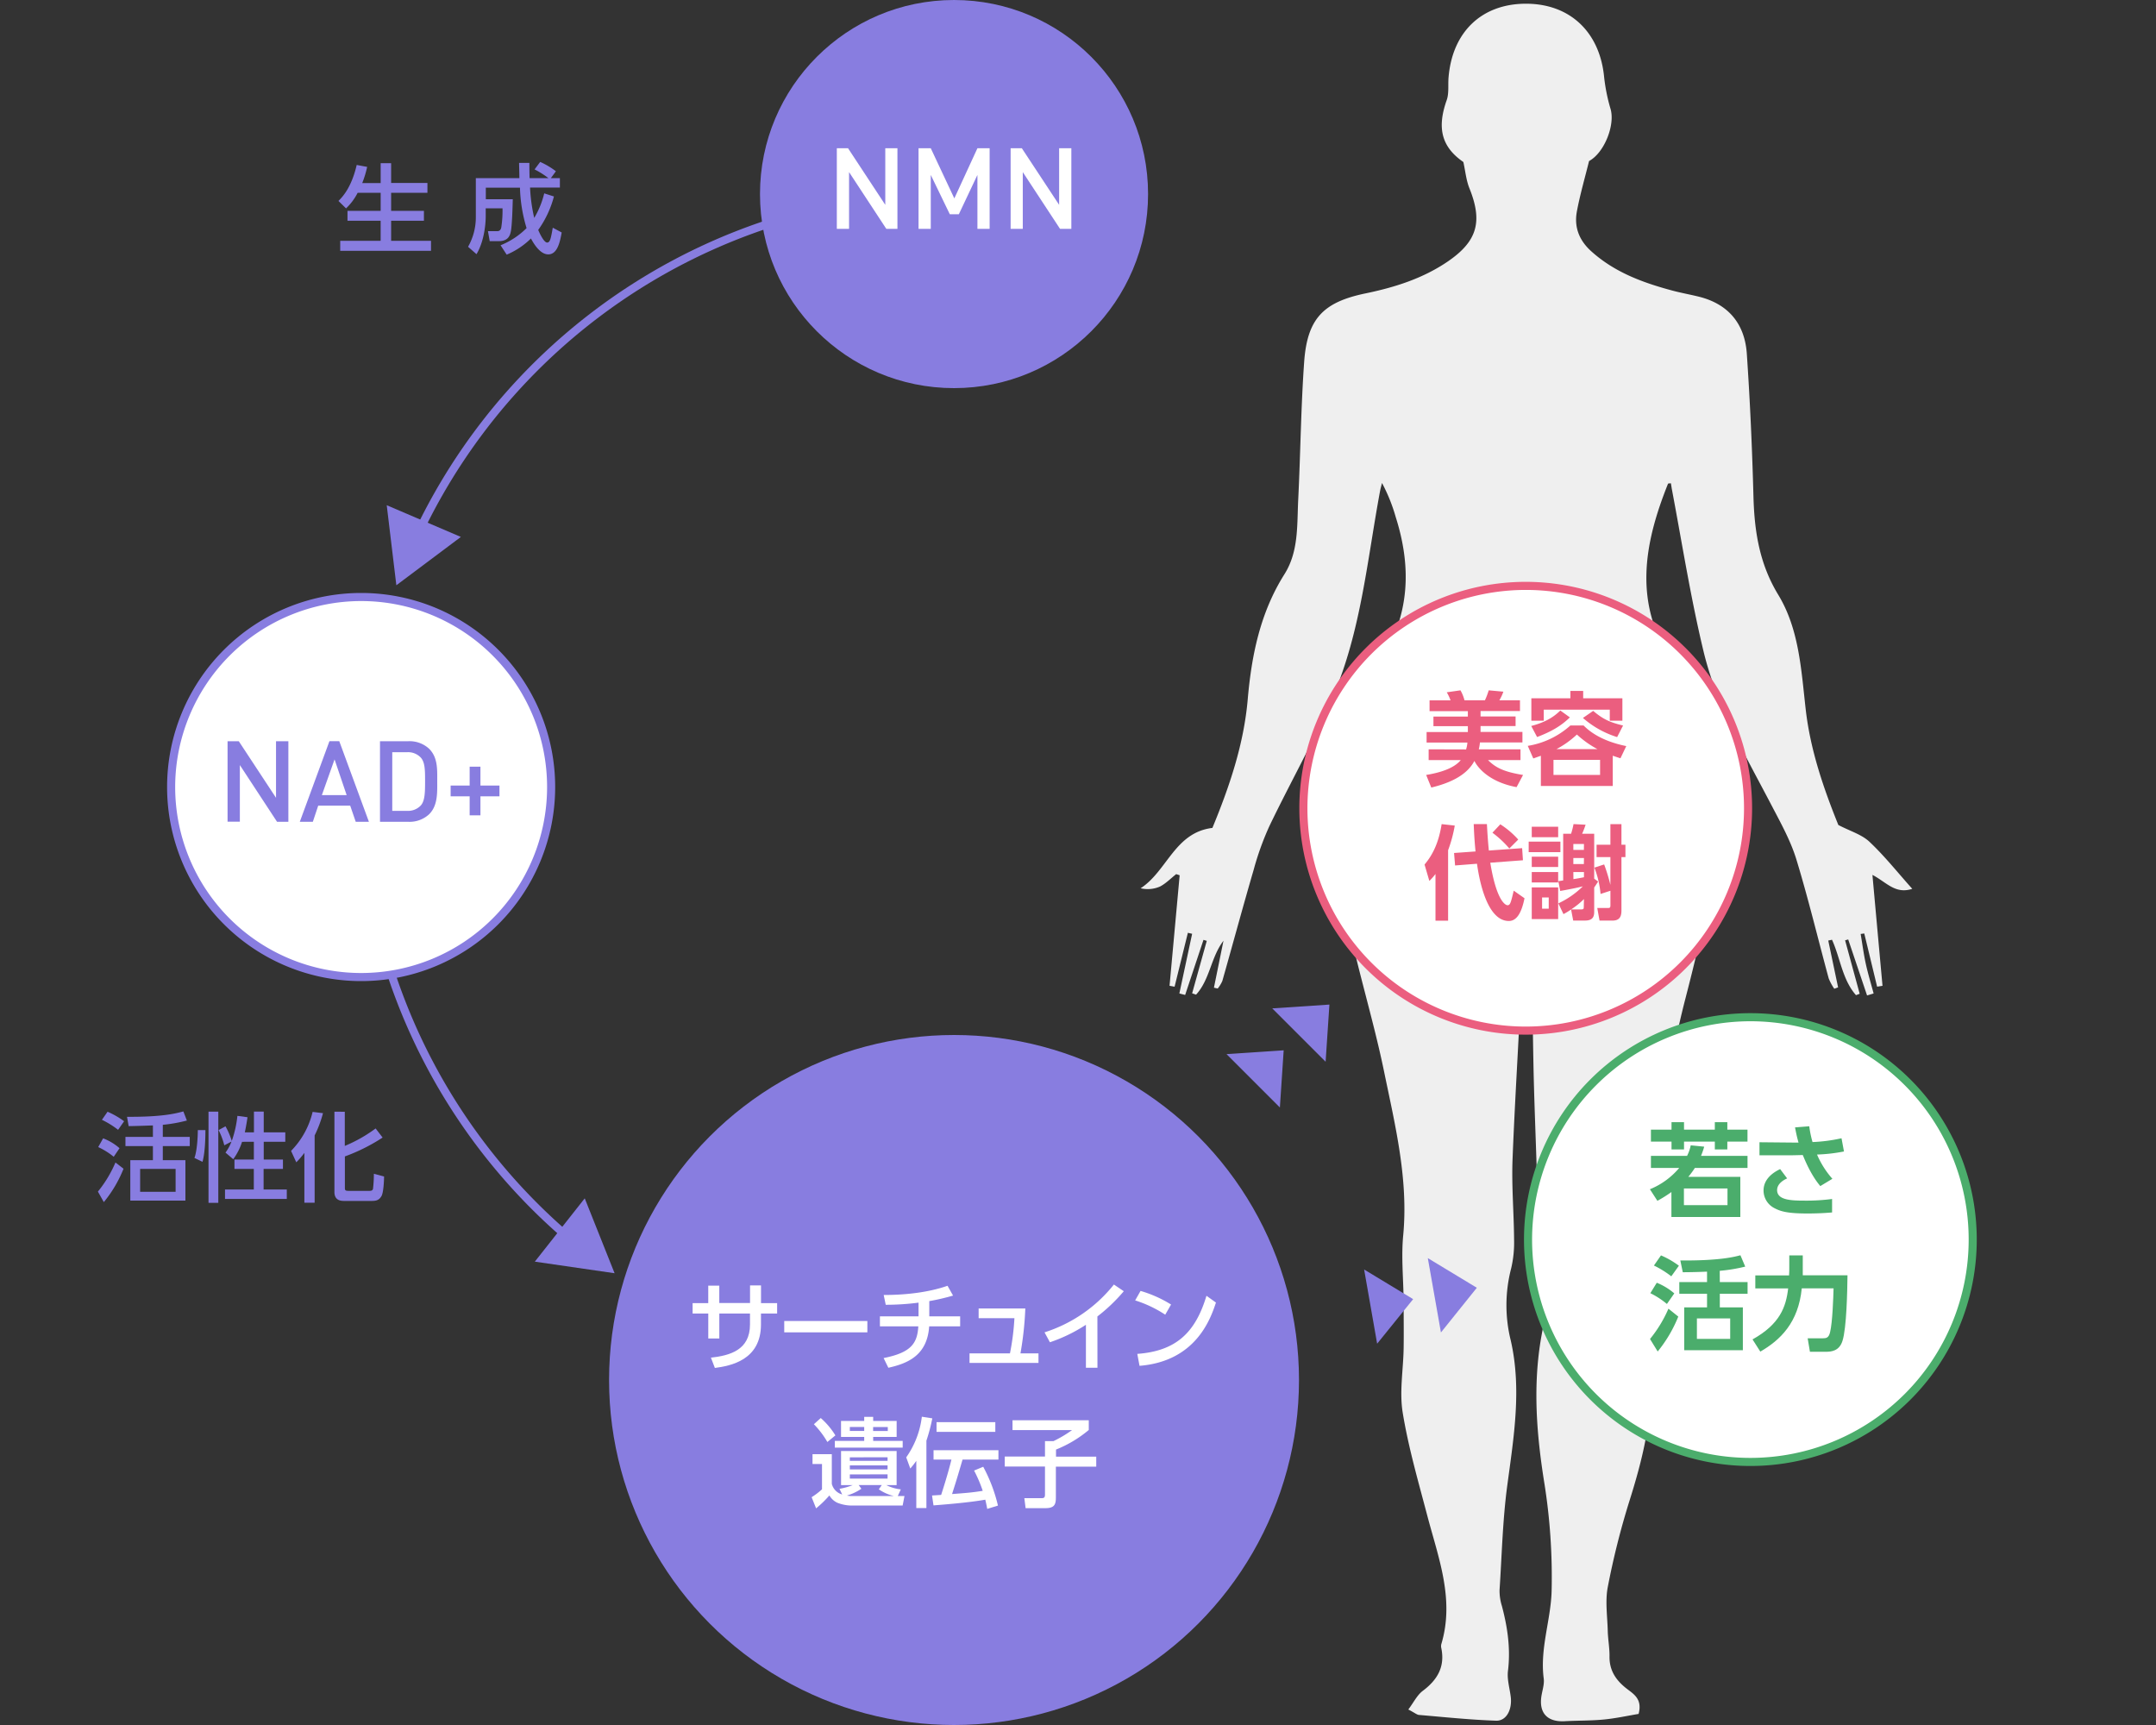
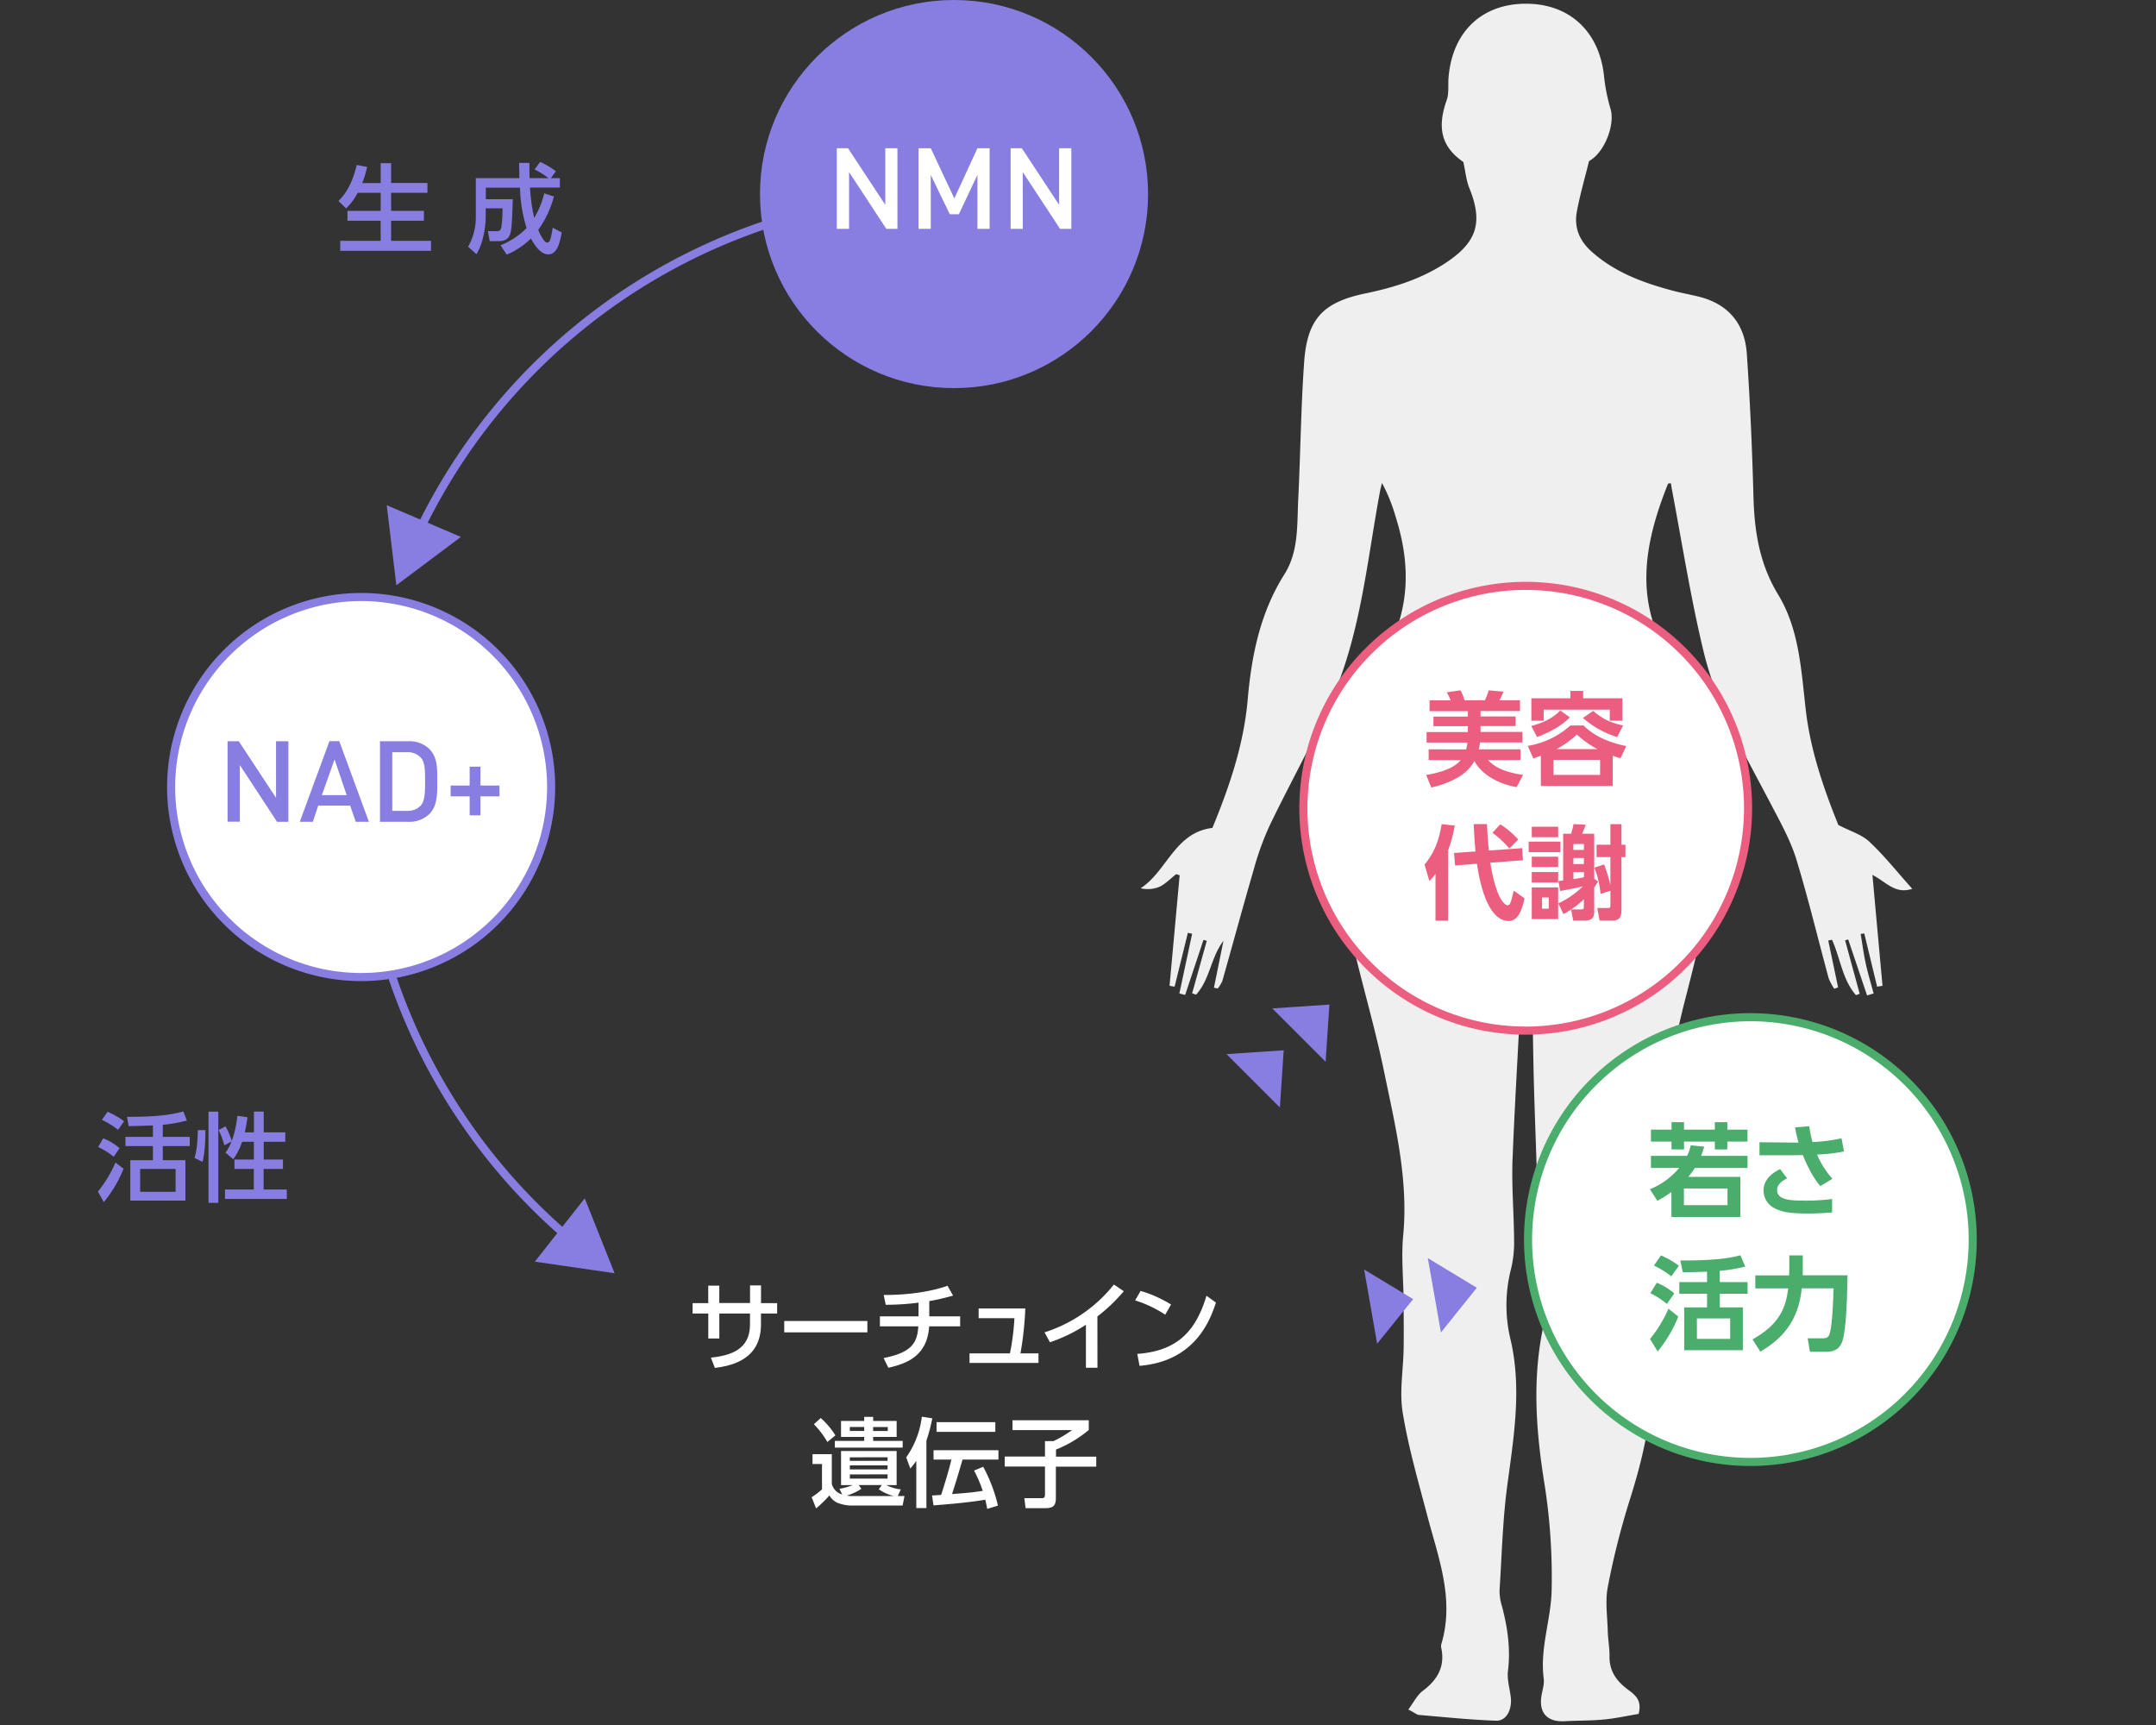
<svg xmlns="http://www.w3.org/2000/svg" id="baa00824-ee52-4fe8-a39d-6638d90f8010" data-name="レイヤー 1" width="800" height="640" viewBox="0 0 800 640">
  <rect x="0" y="0" width="800" height="640" fill="#333333" stroke="none" />
  <defs>
    <style>
      .bb5ddc09-05c6-461f-bcb5-89b5d4763852 {
        fill: #efefef;
      }

      .fef32f5a-ff5c-47e1-91ea-f992e2390b9f {
        fill: none;
        stroke: #887de0;
        stroke-linecap: round;
        stroke-miterlimit: 10;
        stroke-width: 3px;
      }

      .b6857348-0151-4417-905f-9bd51c6eee7f {
        fill: #887de0;
      }

      .a90572f8-f34c-489b-b4ee-8b70b0988fa6 {
        fill: #fff;
      }

      .b5217182-ce91-40a8-8da6-a67a0ca1966e {
        fill: #eb5e7f;
      }

      .a380f770-f349-47cd-82c5-f4094e9ebd59 {
        fill: #4bad6c;
      }
    </style>
  </defs>
  <path class="bb5ddc09-05c6-461f-bcb5-89b5d4763852" d="M522.57,634.25c2-2.67,3.27-5.35,5.36-6.92,5.43-4.07,8.3-8.93,6.88-15.84a3.14,3.14,0,0,1,0-1.49c5-16.68-1.11-32.08-5.23-47.77-3.33-12.65-7-25.28-9.1-38.15-1.26-7.72.22-15.87.35-23.83.09-5.81,0-11.62,0-17.43-.07-8.13-.93-16.33-.17-24.38,2-20.95-3-41-7.14-61.13-4-19.33-10-38.26-13.82-57.61-4.45-22.32-5.44-45,.4-67.25a98.35,98.35,0,0,1,12.15-27.12c10.9-17.18,11.56-34.88,5.63-53.54a63.81,63.81,0,0,0-5.08-12.6c-.24,1-.53,2-.72,3-4.77,25.59-7.07,51.84-17.38,76-7,16.47-15.93,32.13-23.68,48.3a106,106,0,0,0-5.85,16.26c-4,13.69-7.71,27.46-11.61,41.19a12.26,12.26,0,0,1-1.72,2.82l-1.4-.32,3.54-17.41c-4.71,6.16-5,14.35-10.17,20l-1.46-.49,5.43-19.47-1.22-.37q-3.4,10.23-6.8,20.44l-2.15-.55,4.74-22.14-1.58-.37q-2.46,10-4.93,20l-1.87-.34,3.75-41-1.28-.43c-2,1.57-3.82,3.47-6,4.6a11.36,11.36,0,0,1-7.2.65c9.88-6.43,12.65-20.69,26.63-22.39,6.34-15.36,11.66-31,13.11-47.73,1.43-16.42,4.66-32.19,13.62-46.39,5.33-8.45,4.64-18.21,5.11-27.61.85-17.1,1-34.25,2.22-51.31,1.17-15.88,7.06-22,22.63-25.25,11-2.27,21.53-5.59,30.85-12,10.82-7.47,12.76-14.75,7.84-27-1.22-3-1.52-6.44-2.26-9.77-8.1-5.6-9.85-12.6-6.19-22.93.91-2.56.46-5.59.69-8.39,1.38-17,12.37-27.42,28.76-27.41S593.67,12,595.23,28.68a67.4,67.4,0,0,0,2.4,11.81c1.69,6-2.36,16.21-8,19.26-1.53,6.21-3.34,12.4-4.52,18.71-1.07,5.76.81,10.68,5.32,14.75,8.4,7.59,18.56,11.45,29.2,14.35,3.52,1,7.12,1.62,10.66,2.49,11.07,2.72,17.12,10.11,17.88,21.19,1.21,17.73,2,35.51,2.47,53.28.37,12.8,2.26,24.75,9.18,36.13C667.57,233.4,668.34,248.4,670,263c1.71,15.31,6.74,29.72,12.13,43.08,4.42,2.3,8.66,3.52,11.53,6.22,5.57,5.23,10.37,11.29,15.9,17.47-6.35,2.09-9.57-2.48-14.78-5.17q1.86,20.58,3.74,41.15l-2,.32-4.77-19.74-1.34.18c.62,3.66,1.1,7.36,1.89,11s1.93,7.39,2.92,11.08l-2.43.74-7-20.78-1.15.32q2.7,9.92,5.41,19.83l-1.37.52c-5.09-5.78-5.81-13.77-8.9-20.56l-1.39.3q1.82,8.68,3.65,17.37l-1.42.51a19.17,19.17,0,0,1-2.07-3.85c-4-14.72-7.56-29.58-12-44.15-2.12-6.89-5.72-13.38-9.09-19.83-9.69-18.55-20.39-36.79-25.33-57.27-4.82-20-8-40.35-11.83-60.55L620,179.3c-.5.09-1,0-1.08.2-9,22.46-13,44.65,1.94,66.53,13.33,19.6,15.92,41.91,15.1,64.9-.72,20.41-5.53,40-10.61,59.69-5.95,23.1-9.35,46.85-13.85,70.33a4.67,4.67,0,0,0-.07,1c.32,22.58.18,45.17,1.14,67.72.7,16.5-3.11,31.88-8,47.34a290.76,290.76,0,0,0-8,31.84c-1,5.25-.13,10.87,0,16.32.09,3.12.69,6.24.65,9.36-.08,5.16,2.31,8.77,6.19,11.84,2.61,2.07,6.12,3.85,4.6,9.52-4,.66-8.4,1.64-12.87,2.07-4.8.47-9.65.36-14.48.63-6.68.39-9.86-3.22-8.61-9.86.37-2,1-4,.77-5.9-1.5-11.11,2.62-21.71,2.92-32.5a221.5,221.5,0,0,0-2.79-40.65c-3.19-20.07-4.47-39.87.22-59.86a24.49,24.49,0,0,0,0-11.85c-2.81-9.62-2.39-19.35-2.57-29.15-.33-17.92-1.24-35.83-1.6-53.76-.41-20.92-.56-41.85-.65-62.78,0-3.42.87-6.84,1.39-10.63h-6.35c.58,10,1.94,20.05,1.6,30.08-.88,26.08-2.72,52.12-3.74,78.2-.4,9.94.49,19.93.56,29.9a41.79,41.79,0,0,1-1.1,10.83,54.15,54.15,0,0,0-.15,26.59c4.15,18.08,1.12,36-1.29,54-1.71,12.8-2,25.79-2.85,38.71a18.88,18.88,0,0,0,.87,5.88c2.1,7.92,3.27,15.85,2.25,24.11-.37,3,.59,6.24,1,9.36.68,4.8-1.48,9.22-5.41,9.09-9.57-.32-19.11-1.33-28.66-2.14C525.7,636.16,525,635.51,522.57,634.25Z" />
  <g>
    <path class="fef32f5a-ff5c-47e1-91ea-f992e2390b9f" d="M134,292a219.51,219.51,0,0,0,77,167.2" />
    <polygon class="b6857348-0151-4417-905f-9bd51c6eee7f" points="198.45 468.09 228.05 472.39 216.97 444.6 198.45 468.09" />
  </g>
  <g>
    <path class="fef32f5a-ff5c-47e1-91ea-f992e2390b9f" d="M354,72A220,220,0,0,0,155.39,197.28" />
    <polygon class="b6857348-0151-4417-905f-9bd51c6eee7f" points="143.5 187.44 147.07 217.14 171.01 199.21 143.5 187.44" />
  </g>
  <g>
-     <circle class="b6857348-0151-4417-905f-9bd51c6eee7f" cx="354" cy="512" r="128" />
    <g>
      <path class="a90572f8-f34c-489b-b4ee-8b70b0988fa6" d="M288.36,483.48v3.85h-6v4.07c0,13.21-11.2,15.34-17.1,16.13l-1.47-3.82c7-.79,14.5-2.77,14.5-12.31v-4.07H266.91v9.26h-4.1v-9.26H257v-3.85h5.8V477h4.1v6.44h11.41V476.9h4.07v6.58Z" />
      <path class="a90572f8-f34c-489b-b4ee-8b70b0988fa6" d="M321.84,490.11v4.21H291v-4.21Z" />
      <path class="a90572f8-f34c-489b-b4ee-8b70b0988fa6" d="M344.82,488.38h11.45v3.71H344.78c-.72,10.76-7.91,13.75-15.15,15.37l-1.76-3.6c10.4-2.06,12.49-5.58,12.88-11.77H326.5v-3.71h14.33V483.3a93.06,93.06,0,0,1-12.17.79l-.76-3.63c8.35,0,16.78-1,23.69-3.42l2.05,3.64a82,82,0,0,1-8.82,2.05Z" />
      <path class="a90572f8-f34c-489b-b4ee-8b70b0988fa6" d="M385.34,502.13v3.53H359.75v-3.53h15a89.81,89.81,0,0,0,1.66-13.07H363.13v-3.6h17.32a122.84,122.84,0,0,1-1.8,16.67Z" />
      <path class="a90572f8-f34c-489b-b4ee-8b70b0988fa6" d="M407.22,507.46h-4.28V491.51A58.49,58.49,0,0,1,389.58,498l-2-3.68a53.67,53.67,0,0,0,25.74-17.74l3.67,2.48a63.32,63.32,0,0,1-9.79,9.36Z" />
      <path class="a90572f8-f34c-489b-b4ee-8b70b0988fa6" d="M432.37,487.77a44.34,44.34,0,0,0-11.16-5.3l2-3.52A45.35,45.35,0,0,1,434.53,484ZM422,502.31c14.29-1.05,21.53-7.78,25.67-21.56l3.52,2.52c-1.94,5.79-7.27,21.77-28.36,23.47Z" />
      <path class="a90572f8-f34c-489b-b4ee-8b70b0988fa6" d="M333.13,555.05h2.48l-.68,3.53H316.1a14.6,14.6,0,0,1-5.43-1.05,6.67,6.67,0,0,1-2.92-2.7,40.59,40.59,0,0,1-4.93,4.79l-1.66-4.14a26.62,26.62,0,0,0,3.85-2.92v-9.39h-3.52v-3.64h7.16v11a5.43,5.43,0,0,0,3.85,3.93l-1-2.09a24.47,24.47,0,0,0,4.9-1.37h-4.32V538.35h20.62V551h-3.81a15.31,15.31,0,0,0,5.36,1.58Zm-28.58-28.94a28.43,28.43,0,0,1,5.43,6.44L307,535a32.82,32.82,0,0,0-5-6.59Zm16.12-.43H324v1.51h8.71v5.94H324v1.47h10.95v2.49H309.77V534.6h10.9v-1.47h-8.6v-5.94h8.6Zm6.52,25.3h-8.57l1,1.37a19.54,19.54,0,0,1-5.36,2.52,8.23,8.23,0,0,0,2,.18h15.41a16.88,16.88,0,0,1-5.58-2.49Zm-11.85-21.56v1.48h5.33v-1.48Zm0,11.27V542h14v-1.33Zm0,3v1.48h14v-1.48Zm0,3.35v1.55h14V547Zm8.64-17.6v1.48h5.44v-1.48Z" />
      <path class="a90572f8-f34c-489b-b4ee-8b70b0988fa6" d="M340,542a30.4,30.4,0,0,1-2.23,2.84l-1.51-4.14a33,33,0,0,0,5.8-15.08l3.88.61a65.38,65.38,0,0,1-2.19,8.28v25H340Zm26.32,17.82c-.18-1-.36-1.88-.72-3.42-6.59,1.18-17,1.94-19.22,2.12l-.54-3.67c1.08-.07,1.29-.07,3.38-.22.61-1.87,2.66-8.28,3.81-13.1H346.4v-3.49h24.08v3.49H357.16c-1.91,6.51-2.13,7.24-3.89,12.78,5.4-.4,7.56-.58,11.38-1.19a50.23,50.23,0,0,0-3.21-7.52l3.39-1.41a58.4,58.4,0,0,1,5.47,14.4Zm3-32.18v3.6H347.51v-3.6Z" />
      <path class="a90572f8-f34c-489b-b4ee-8b70b0988fa6" d="M375.7,526.94H404v3.6a44.67,44.67,0,0,1-12.16,7.27v2.62h14.93v3.71H391.79v11.41c0,2.56-.47,4-3.89,4h-7.34l-.47-3.7h6.26c1.12,0,1.4-.26,1.4-1.44v-10.3H372.82v-3.71h14.93v-5.72h3.14a45.1,45.1,0,0,0,6.91-4.1H375.7Z" />
    </g>
  </g>
  <g>
    <circle class="b6857348-0151-4417-905f-9bd51c6eee7f" cx="354" cy="72" r="72" />
    <g>
      <path class="a90572f8-f34c-489b-b4ee-8b70b0988fa6" d="M328.87,84.9,315.05,63.85V84.9h-4.54V55h4.16l13.82,21V55H333V84.9Z" />
      <path class="a90572f8-f34c-489b-b4ee-8b70b0988fa6" d="M362.68,84.9v-20l-6.89,14.58h-3.36L345.37,64.9v20h-4.54V55h4.54l8.74,18.61L362.68,55h4.53V84.9Z" />
      <path class="a90572f8-f34c-489b-b4ee-8b70b0988fa6" d="M393.33,84.9,379.51,63.85V84.9H375V55h4.16L393,76V55h4.53V84.9Z" />
    </g>
  </g>
  <g>
    <g>
      <circle class="a90572f8-f34c-489b-b4ee-8b70b0988fa6" cx="134" cy="292" r="70.5" />
      <path class="b6857348-0151-4417-905f-9bd51c6eee7f" d="M134,223a69,69,0,1,1-69,69,69.07,69.07,0,0,1,69-69m0-3a72,72,0,1,0,72,72,72,72,0,0,0-72-72Z" />
    </g>
    <g>
      <path class="b6857348-0151-4417-905f-9bd51c6eee7f" d="M102.8,304.9,89,283.85v21H84.44V275H88.6l13.82,21V275H107V304.9Z" />
      <path class="b6857348-0151-4417-905f-9bd51c6eee7f" d="M132,304.9l-2.06-6H118.08l-2,6h-4.84l11-29.91h3.65l11,29.91Zm-7.86-23.15L119.43,295h9.2Z" />
      <path class="b6857348-0151-4417-905f-9bd51c6eee7f" d="M159.25,302.08a10.65,10.65,0,0,1-7.73,2.82H141V275h10.51a10.69,10.69,0,0,1,7.73,2.81c3.23,3.24,3,7.61,3,11.94S162.48,298.85,159.25,302.08Zm-3.11-21a6.49,6.49,0,0,0-5.09-2h-5.5v21.76h5.5a6.5,6.5,0,0,0,5.09-2c1.55-1.72,1.59-5,1.59-9.07S157.69,282.8,156.14,281.08Z" />
      <path class="b6857348-0151-4417-905f-9bd51c6eee7f" d="M178.27,295.45v7.05h-4v-7.05h-7.06v-4h7.06v-7h4v7h7.06v4Z" />
    </g>
  </g>
  <g>
    <path class="b6857348-0151-4417-905f-9bd51c6eee7f" d="M132.71,71.53a21.15,21.15,0,0,1-4.31,5.79l-2.81-2.77c1.44-1.44,4.79-4.86,6.77-13.35l3.88.72a38.49,38.49,0,0,1-1.83,6h6.84V60.55h3.88v7.34H158.6v3.64H145.13v6.69H157.3v3.67H145.13v7.45h14.8v3.71H126.24V89.34h15V81.89H128.94V78.22h12.31V71.53Z" />
    <path class="b6857348-0151-4417-905f-9bd51c6eee7f" d="M185.74,91a28.9,28.9,0,0,0,9.65-6.37,56.18,56.18,0,0,1-2.45-15H180.27v4.29h10c-.07,2.7-.25,9.86-.75,12.09-.29,1.26-.87,3.46-4.47,3.46h-3.34l-.65-3.71h3.49c1.15,0,1.4-1,1.48-1.55a40.76,40.76,0,0,0,.43-6.91h-6.23v3c0,.5,0,8.28-3.42,14l-3.13-2.74a22.14,22.14,0,0,0,2.88-11.12V66.09h16.16c0-1.22-.11-5.18-.11-5.65h3.82c0,1.37,0,2.2.07,5.65h7a33,33,0,0,0-5.14-3.24l2.08-2.77a28.7,28.7,0,0,1,5.83,3.46l-1.87,2.55h3.35v3.49H196.68a61.91,61.91,0,0,0,1.55,11.27,32.76,32.76,0,0,0,3.71-9.11l3.6,1.15a37.84,37.84,0,0,1-5.83,12.42c.07.18,1.94,4.68,3.31,4.68,1.11,0,1.4-1.58,2.09-5.51l3.31,1.77c-.65,3.56-1.58,8.13-5,8.13s-6-5.18-6.41-5.9a28.44,28.44,0,0,1-9,6Z" />
  </g>
  <g>
    <path class="b6857348-0151-4417-905f-9bd51c6eee7f" d="M511,498.53,506.17,471l18.19,11Z" />
    <path class="b6857348-0151-4417-905f-9bd51c6eee7f" d="M534.67,494.36l-4.87-27.58,18.19,11Z" />
  </g>
  <g>
    <path class="b6857348-0151-4417-905f-9bd51c6eee7f" d="M474.91,410.89l-19.8-19.8,21.21-1.41Z" />
    <path class="b6857348-0151-4417-905f-9bd51c6eee7f" d="M491.88,393.92l-19.8-19.8,21.21-1.41Z" />
  </g>
  <g>
    <path class="b6857348-0151-4417-905f-9bd51c6eee7f" d="M36.33,442.1a44.79,44.79,0,0,0,6.51-10.8l3,2.31A46.37,46.37,0,0,1,38.52,446Zm5.87-12.92a27.23,27.23,0,0,0-5.76-3.6l1.83-3.24A19.91,19.91,0,0,1,44.35,426Zm1.62-10a33,33,0,0,0-6-3.71l2.09-3A30.67,30.67,0,0,1,46.05,416Zm16.59,2.62h10v3.42h-10v5.22H68.8v15H48.35v-15h8.39v-5.22H46.55v-3.42H56.74v-4.24c-1,0-4.36.18-9,.25l-.61-3.46c12.88.08,17.89-1.18,20.91-2l1.3,3.38a55.69,55.69,0,0,1-8.93,1.59Zm4.75,11.88H52v8.5H65.16Z" />
    <path class="b6857348-0151-4417-905f-9bd51c6eee7f" d="M76.22,419.28c0,2.77-.11,8.35-1.08,11.77l-3-1.44c1-2.56,1.26-8.1,1.26-10.33Zm1.15-6.84H81v33.84H77.37Zm12.45,11.19a22.53,22.53,0,0,1-3.27,6.45l-2.88-2.45a17,17,0,0,0,2.23-4.1l-2.67,1.4a26.73,26.73,0,0,0-2.12-5.65l2.56-1.4A27.48,27.48,0,0,1,86,423.31,40.39,40.39,0,0,0,88.09,414l3.75.51c-.22,1.44-.47,3.17-1,5.61h3.39v-7.7h3.63v7.7h8v3.49h-8v6.59h7.13v3.49H97.81v7.63h8.61v3.5H83.49v-3.5H94.18v-7.63H87v-3.49h7.2v-6.59Z" />
-     <path class="b6857348-0151-4417-905f-9bd51c6eee7f" d="M112.94,427.74a30,30,0,0,1-3,3.49L108,427a30.74,30.74,0,0,0,8-14.47l3.85.47a44.06,44.06,0,0,1-3.1,8.27v24.95h-3.81Zm15-15.26v12.67a53.28,53.28,0,0,0,11.44-6.48l2.59,3.38a67.85,67.85,0,0,1-14,7v11.45c0,1,0,1.33,1.4,1.33h7.7c1,0,1.19-.33,1.33-.72a47.26,47.26,0,0,0,.33-5.62l3.78,1c0,1.55-.22,6.16-1,7.34-.83,1.37-1.8,1.73-3.5,1.73H127.73c-1,0-3.64,0-3.64-3.31v-29.8Z" />
  </g>
  <g>
    <g>
      <circle class="a90572f8-f34c-489b-b4ee-8b70b0988fa6" cx="566.13" cy="299.87" r="82.5" />
      <path class="b5217182-ce91-40a8-8da6-a67a0ca1966e" d="M566.13,218.87a81,81,0,1,1-81,81,81.08,81.08,0,0,1,81-81m0-3a84,84,0,1,0,84,84,84,84,0,0,0-84-84Z" />
    </g>
    <g>
      <path class="b5217182-ce91-40a8-8da6-a67a0ca1966e" d="M544,278.05a11.12,11.12,0,0,0,.49-2.55H529.35v-3.91h15.31v-2.17H531.89v-3.57h12.77v-2H530.45v-4h7.79a16,16,0,0,0-1.41-3l5.09-.73a15.06,15.06,0,0,1,1.49,3.69H551a27.09,27.09,0,0,0,1.4-3.69l5.44.5a17.81,17.81,0,0,1-1.49,3.19H564v4H549.37v2h13v3.57h-13v2.17h15.54v3.91H549.14a16.78,16.78,0,0,1-.42,2.55h15.47v4H552.14c2.74,2.7,5.67,4.33,13,5.51l-2.4,4.52c-10.41-1.94-14.59-7.49-15.65-9.73-2.93,5.59-9.65,8.36-16,9.88l-1.9-4.67c4.55-.76,10.1-2.21,12.84-5.51H530.11v-4Z" />
      <path class="b5217182-ce91-40a8-8da6-a67a0ca1966e" d="M598.43,291.61H571.75V280.4c-1,.35-1.4.5-2.81,1l-2.05-4.67a31,31,0,0,0,15.81-7.56h4.9c1.48,1.44,5.74,5.59,15.84,7.64l-2.16,4.52c-.76-.23-1-.31-2.85-.95Zm-30.25-22.26c4.26-1.14,7.72-2.7,10.79-5.74l3.54,2.55c-3.19,3.11-6.77,5.24-12.16,7.29Zm19.27-13v2.73H602v8.32h-4.68v-4.1h-24.5v4.1h-4.6v-8.32H582.7v-2.73Zm6.27,25.57H576.43v5.58h17.29Zm-1-4a36.23,36.23,0,0,1-7.6-5.4,34.63,34.63,0,0,1-7.56,5.4Zm-1.56-14.17c3.91,3.3,6.46,4.29,11.09,5.43l-2.2,4.29a35.11,35.11,0,0,1-12.69-7.1Z" />
      <path class="b5217182-ce91-40a8-8da6-a67a0ca1966e" d="M532.65,324.26a22.48,22.48,0,0,1-2.28,2.58l-1.78-6.08c3.19-3.8,5.28-8.32,6.34-15l4.87.54a50.57,50.57,0,0,1-2.47,9.15v26.14h-4.68Zm14.86-8.36c-.42-4.14-.57-7.49-.68-10.15h4.9c.15,2.82.34,6,.72,9.81l12.35-.88.3,4.49-12.12.91c2.36,14.51,5.77,15.77,6.38,15.77,1,0,1.22-.8,2.32-5.4l4,2.81c-1.1,5.47-2.92,8.44-5.81,8.44-8.78,0-11.32-17.75-11.82-21.24l-8.13.64-.38-4.63Zm9.19-10.07a32.05,32.05,0,0,1,6.65,5.66l-3.3,3.31a38.35,38.35,0,0,0-6.27-5.85Z" />
      <path class="b5217182-ce91-40a8-8da6-a67a0ca1966e" d="M579,312.25v3.91H567.23v-3.91Zm-.83-5.51v3.88h-9.8v-3.88Zm0,11.1v3.83h-9.8v-3.83Zm0,5.7v3.87h-9.8v-3.87Zm0,5.69V341h-9.8V329.23Zm-3.5,3.73h-2.47v4.18h2.47Zm3.57,2.2a32.47,32.47,0,0,0,9.08-6.31c-1.67.42-4.36,1-8.39,1.71l-.69-3.64s1.6-.23,1.79-.27V309.33h2.93a26.7,26.7,0,0,0,.91-3.58l4.48.23a32,32,0,0,1-1.29,3.35h4.48V326l1.45,1.07c-.73,1.17-1.37,2.09-1.45,2.2v9c0,1.56-.34,3.27-3.38,3.27h-4.41l-.79-4.1a26.78,26.78,0,0,1-2.82,1.71Zm9.5-1.59A30.24,30.24,0,0,1,583,337.4h3.76c.76,0,.91-.22.91-.83Zm0-20.45H583.8v2.21h3.91Zm0,5.21H583.8v2.24h3.91Zm-3.91,7.83c1.56-.23,2.36-.38,3.91-.69v-1.93H583.8Zm10.07,5.51a36.27,36.27,0,0,0-2.28-9.77l3.61-1.18a65.54,65.54,0,0,1,2.32,7.6V318h-5.13v-4.6h5.13v-7.64h4.1v7.64h1.48V318h-1.48v19.83c0,2.16-.65,3.72-3.31,3.72h-4.82l-.84-4.67h4c.69,0,.88-.19.88-1v-5.4Z" />
    </g>
  </g>
  <g>
    <g>
      <circle class="a90572f8-f34c-489b-b4ee-8b70b0988fa6" cx="649.49" cy="459.9" r="82.5" />
      <path class="a380f770-f349-47cd-82c5-f4094e9ebd59" d="M649.49,378.9a81,81,0,1,1-81,81,81.09,81.09,0,0,1,81-81m0-3a84,84,0,1,0,84,84,84,84,0,0,0-84-84Z" />
    </g>
    <g>
      <path class="a380f770-f349-47cd-82c5-f4094e9ebd59" d="M645.76,436.63v14.9H620.19v-9.27a48,48,0,0,1-5.2,3.26l-2.78-4.29a28,28,0,0,0,10.87-7.9H612.59v-4.49H626a15.18,15.18,0,0,0,1.36-3.91l5,.5a31.41,31.41,0,0,1-1.18,3.41h17.25v4.49H628.89a32.84,32.84,0,0,1-2.43,3.3Zm-20.89-20.29v2.78H636.3v-2.78h4.64v2.78h7.48v4.44h-7.48v2.89H636.3v-2.89H624.87v2.89h-4.64v-2.89h-7.64v-4.44h7.64v-2.78ZM641,440.93H624.83v6.19H641Z" />
      <path class="a380f770-f349-47cd-82c5-f4094e9ebd59" d="M675.44,440.05c-3.49-4.1-5.74-9.68-6.5-11.51-.68,0-3.38.08-3.72.08H652.87v-4.83l12.65.12h1.83c-.53-1.9-.8-3.08-1.29-5.63l5.28-.42a38.85,38.85,0,0,0,1.21,5.86,60,60,0,0,0,10.76-1.41l.91,4.9a61.19,61.19,0,0,1-10,1.14,33.56,33.56,0,0,0,5.7,9Zm-12.31-2.85c-.91.42-3.72,1.79-3.72,4.34,0,3.68,5.05,3.91,10.1,3.91a72.2,72.2,0,0,0,10.3-.61v5c-1.52.11-4.37.38-9.23.38-7.56,0-10-.84-12.2-2a7.33,7.33,0,0,1-4-6.53c0-4.1,3.27-6.57,6.16-7.94Z" />
      <path class="a380f770-f349-47cd-82c5-f4094e9ebd59" d="M612.25,496.79a47.68,47.68,0,0,0,6.84-11.25l3.65,2.93a50,50,0,0,1-7.64,12.95Zm6.27-13a30.72,30.72,0,0,0-6.15-4l2.39-3.87a23.27,23.27,0,0,1,6.5,3.95Zm1.63-10.26a36.09,36.09,0,0,0-6.45-4l2.62-3.76a32.25,32.25,0,0,1,6.65,3.83Zm18,2.13h10.3V480h-10.3v5.06h8.55v15.88H624.94V485.05h8.47V480H623.12v-4.33h10.29v-3.87c-3.8.15-5.54.19-9,.22l-.91-4.37c14.7.12,20.09-1.36,22.3-1.93l1.78,4.21a61.21,61.21,0,0,1-9.46,1.56ZM642,489.15H629.65v7.6H642Z" />
      <path class="a380f770-f349-47cd-82c5-f4094e9ebd59" d="M650.29,496.94c10.14-5.66,12.42-12,13.22-18.92H651.32v-4.83h12.53c.08-1.21.08-2.05.08-3.27v-4.14h5V470c0,.87,0,1.52,0,3.15h16.6c-.08,5.93-.34,19.53-1.86,24.32-1.18,3.76-4.11,4.06-6.19,4.06h-5.89l-.84-5h5.59c1.29,0,2.24-.15,2.73-2.28.91-3.8,1.18-12.77,1.29-16.26H668.56c-1.25,12.69-7.9,19.15-15.38,23.48Z" />
    </g>
  </g>
</svg>